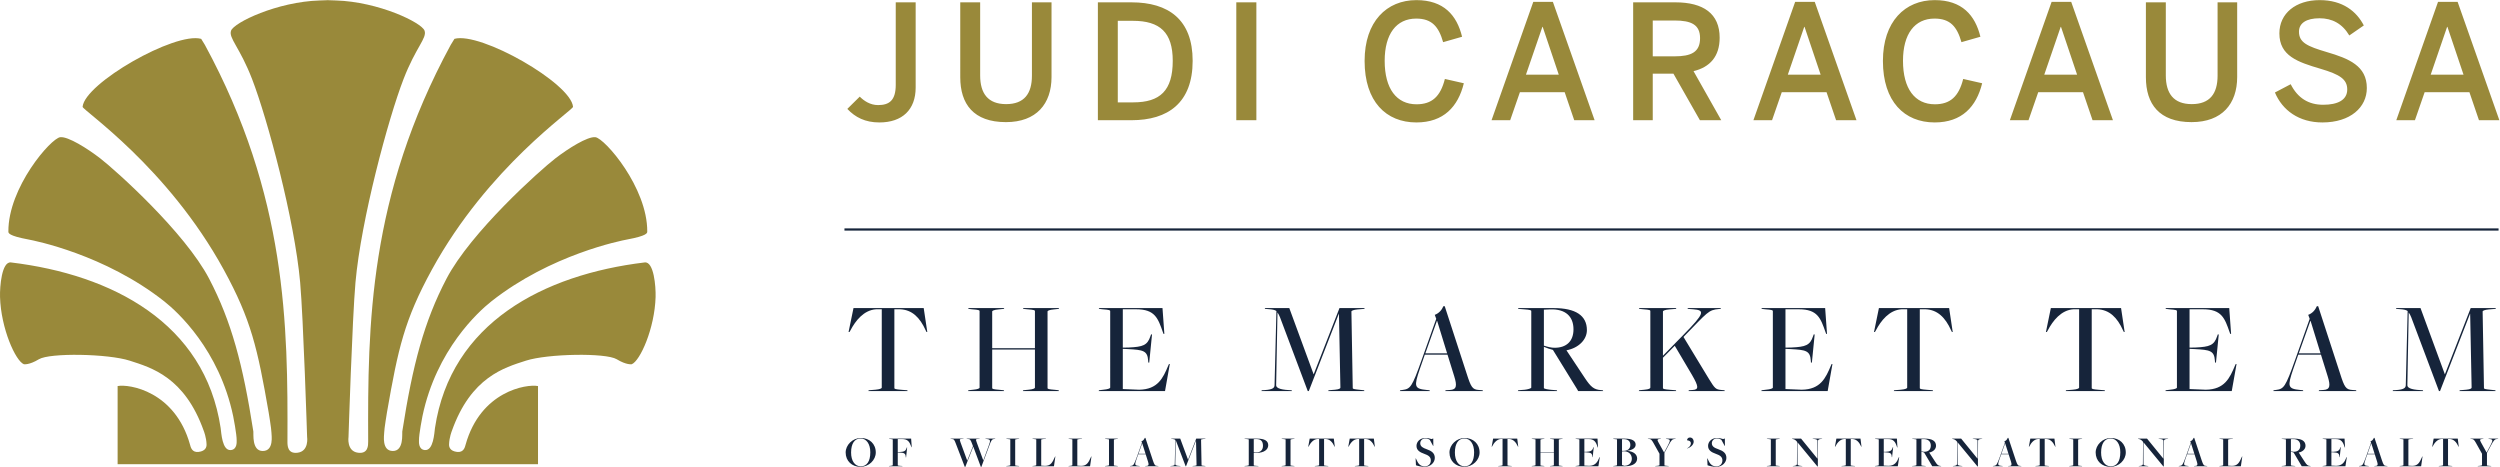
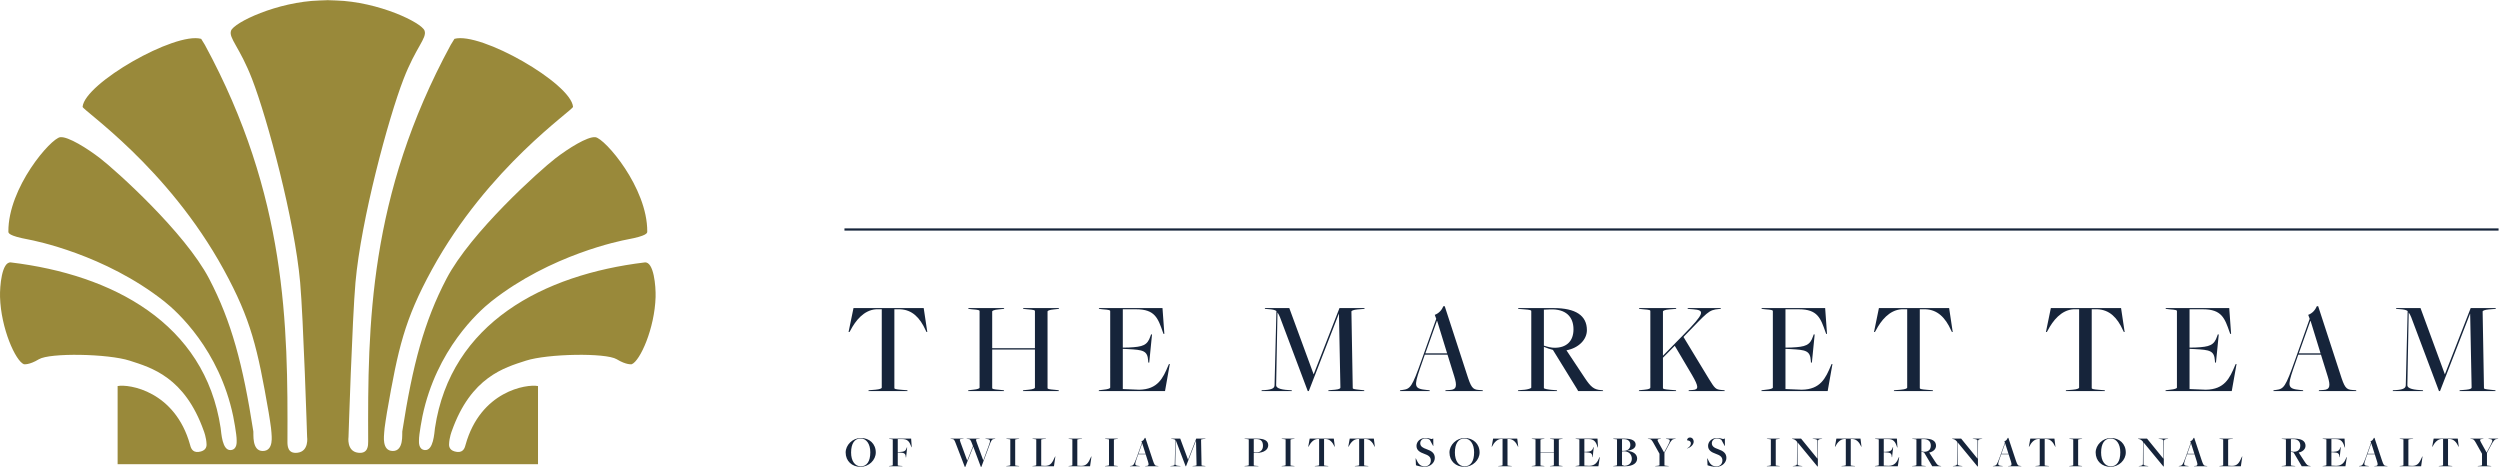
<svg xmlns="http://www.w3.org/2000/svg" xmlns:ns1="http://sodipodi.sourceforge.net/DTD/sodipodi-0.dtd" xmlns:ns2="http://www.inkscape.org/namespaces/inkscape" version="1.1" id="svg2" width="901.293" height="168.333" viewBox="0 0 901.293 168.333" ns1:docname="Judi horizontal Logo.eps">
  <defs id="defs6" />
  <ns1:namedview id="namedview4" pagecolor="#ffffff" bordercolor="#000000" borderopacity="0.25" ns2:showpageshadow="2" ns2:pageopacity="0.0" ns2:pagecheckerboard="0" ns2:deskcolor="#d1d1d1" />
  <g id="g8" ns2:groupmode="layer" ns2:label="ink_ext_XXXXXX" transform="matrix(1.333,0,0,-1.333,0,168.333)">
    <g id="g10" transform="scale(0.1)">
-       <path d="m 2378.22,931.652 c 62.47,0 98.23,34.883 98.23,94.348 v 230.48 h -53.87 v -223.16 c 0,-42.66 -18.08,-54.718 -47.8,-54.718 -21.54,0 -38.34,11.632 -49.55,22.838 l -33.6,-33.174 c 21.54,-22.821 48.25,-36.614 86.59,-36.614 m 342.48,0.856 c 82.28,0 123.21,49.551 123.21,121.922 v 202.05 h -52.99 v -198.16 c 0,-49.13 -21.11,-77.117 -69.79,-77.117 -49.1,0 -70.22,28.867 -70.22,77.547 v 197.73 h -53.84 V 1054 c 0,-72.367 35.74,-121.492 123.63,-121.492 m 339.48,5.187 c 98.65,0 165.41,46.946 165.41,160.675 0,111.57 -65.48,158.11 -165.41,158.11 h -90.91 V 937.695 Z m -37.06,268.805 h 40.92 c 73.25,0 107.71,-31.45 107.71,-108.13 0,-80.55 -34.03,-112.425 -106.83,-112.425 h -41.8 z m 374.8,49.98 h -54.29 V 937.695 h 54.29 z m 432.73,-324.828 c 73.68,0 112.87,42.657 128.37,105.978 l -51.26,11.64 c -12.06,-47.83 -35.31,-68.512 -76.68,-68.512 -53.85,0 -86.15,41.802 -86.15,117.612 0,72.37 31.45,114.17 85.29,114.17 42.23,0 60.74,-21.54 72.8,-63.77 l 51.26,14.65 c -14.19,58.15 -49.53,99.08 -123.63,99.08 -80.12,0 -140.01,-57.73 -140.01,-164.56 0,-109.862 58.16,-166.288 140.01,-166.288 m 253.73,6.043 26.29,75.815 h 121.07 l 25.83,-75.815 h 55.14 l -112.87,320.065 h -52.99 L 4033.98,937.695 Z m 87.05,252.435 h 0.85 l 43.51,-129.23 h -88.75 z m 298.52,-252.435 v 125.785 h 56 l 71.52,-125.785 h 57.73 l -74.96,132.685 c 44.37,10.76 70.65,39.62 70.65,90.46 0,65.05 -43.94,95.64 -119.75,95.64 H 4416.96 V 937.695 Z m 0,269.665 h 58.58 c 45.67,0 69.37,-11.19 69.37,-47.81 0,-37.91 -24.13,-49.12 -68.92,-49.12 h -59.03 z m 322.67,-269.665 26.28,75.815 h 121.05 l 25.86,-75.815 h 55.14 l -112.87,320.065 h -52.99 L 4742.22,937.695 Z m 87.02,252.435 h 0.88 l 43.51,-129.23 h -88.75 z m 352.82,-258.478 c 73.68,0 112.87,42.657 128.39,105.978 l -51.28,11.64 c -12.06,-47.83 -35.31,-68.512 -76.66,-68.512 -53.87,0 -86.17,41.802 -86.17,117.612 0,72.37 31.45,114.17 85.29,114.17 42.23,0 60.76,-21.54 72.82,-63.77 l 51.26,14.65 c -14.21,58.15 -49.55,99.08 -123.65,99.08 -80.12,0 -140.01,-57.73 -140.01,-164.56 0,-109.862 58.18,-166.288 140.01,-166.288 m 253.76,6.043 26.28,75.815 h 121.05 l 25.85,-75.815 h 55.12 l -112.85,320.065 h -52.99 L 5435.81,937.695 Z m 87.02,252.435 h 0.85 l 43.51,-129.23 h -88.75 z m 354.11,-257.622 c 82.28,0 123.21,49.551 123.21,121.922 v 202.05 h -52.99 v -198.16 c 0,-49.13 -21.11,-77.117 -69.79,-77.117 -49.12,0 -70.22,28.867 -70.22,77.547 v 197.73 H 5803.7 V 1054 c 0,-72.367 35.76,-121.492 123.65,-121.492 m 353.68,-0.856 c 75.83,0 120.19,40.926 120.19,93.058 0,59.87 -48.25,79.7 -108.56,97.36 -52.13,15.5 -74.96,25.42 -74.96,55.14 0,23.27 20.24,36.19 55.58,36.19 34.45,0 61.61,-14.65 80.55,-46.52 l 39.21,27.13 c -19.38,37.47 -56.44,68.49 -119.34,68.49 -64.62,0 -108.98,-35.76 -108.98,-90.03 0,-60.74 49.55,-77.54 111.14,-95.64 52.56,-15.5 72.37,-28.44 72.37,-56 0,-28.865 -26.28,-41.353 -65.05,-41.353 -39.62,0 -68.91,18.082 -87.87,55.573 l -42.66,-22.4 c 20.24,-48.248 65.05,-80.998 128.38,-80.998 m 250.29,6.043 26.28,75.815 h 121.05 l 25.86,-75.815 h 55.14 l -112.87,320.065 h -52.99 L 6480.92,937.695 Z m 87.02,252.435 h 0.88 l 43.51,-129.23 h -88.75 l 44.36,129.23" style="fill:#99893a;fill-opacity:1;fill-rule:nonzero;stroke:none" id="path12" />
      <path d="m 2327.2,0.238 c 22.99,0 41.39,18.551 41.39,38.883 0,23.23 -17.1,39.129 -40.2,39.129 -22.74,0 -41.27,-19.02 -41.27,-39.238 0,-22.973 16.98,-38.773 40.08,-38.773 m 0.96,1.332 c -15.93,0 -26.35,14.469 -26.35,37.309 0,24.301 9.46,38.051 25.75,38.051 15.67,0 26.22,-14.711 26.22,-37.449 0,-24.398 -9.36,-37.91 -25.62,-37.91 m 75.98,0.23 h 36.61 l -0.36,0.711 -5.51,0.359 c -6.21,0.488 -6.81,0.848 -6.81,1.68 V 39.012 l 4.31,-0.133 c 12.92,-0.469 16.63,-2.258 17.23,-11.25 l 0.11,-1.789 0.85,-0.109 2.86,26.918 -0.83,0.113 -0.72,-1.902 c -2.63,-8.149 -6.94,-9.949 -18.56,-10.551 l -5.25,-0.098 v 35.051 l 11.25,0.109 c 15.67,0 20.22,-6.812 25.24,-20.449 l 0.49,-1.562 0.83,0.129 -1.67,23.082 h -59.94 l 0.36,-0.711 3.46,-0.359 c 6.1,-0.602 6.47,-0.828 6.47,-1.668 V 4.922 c 0,-0.73 -1.07,-1.453 -5.28,-1.922 l -4.78,-0.488 z m 205.21,-1.789 h 1.32 L 2632.21,54.68 h 0.11 l 20.47,-54.668 h 1.3 L 2674.93,55.75 c 6.21,17.121 7.41,19.148 14.58,19.879 l 1.92,0.231 0.37,0.711 h -26.82 l 0.37,-0.711 2.51,-0.231 c 11.96,-1.199 11.36,-3.949 5.75,-19.391 L 2659.5,17.828 h -0.26 l -17.83,49.043 c -2.75,7.559 -2.52,8.629 4.32,8.859 l 3.58,0.129 0.37,0.711 h -35.42 l 0.36,-0.711 3.46,-0.231 c 6.1,-0.367 7.07,-2.648 11.61,-14.609 l 1.8,-4.91 -15.44,-38.77 h -0.23 l -18.32,49.789 c -2.52,7.301 -2.16,8.371 4.31,8.602 l 3.82,0.129 0.37,0.711 h -35.3 l 0.35,-0.711 3.24,-0.231 c 6.11,-0.488 6.94,-2.16 11.59,-14.609 z M 2721.47,1.801 h 34.93 l -0.34,0.711 -3.48,0.359 c -6.11,0.598 -6.94,0.848 -6.94,1.68 V 73.469 c 0,0.703 1.67,1.562 5.74,1.902 l 4.79,0.488 0.36,0.711 h -34.93 l 0.36,-0.711 3.46,-0.359 c 6.11,-0.602 6.96,-0.828 6.96,-1.668 V 4.922 c 0,-0.73 -1.68,-1.562 -5.76,-1.922 l -4.78,-0.488 z m 70.73,0 h 58.26 l 3.85,26.43 h -0.73 l -0.72,-1.539 C 2846.15,11.488 2841.5,2.871 2826.3,2.871 l -10.29,0.598 V 73.469 c 0,0.832 1.79,1.562 5.74,1.902 l 6.81,0.488 0.36,0.711 h -36.59 l 0.36,-0.711 3.46,-0.359 c 6.11,-0.602 6.47,-0.828 6.47,-1.668 V 4.922 c 0,-0.73 -1.09,-1.453 -5.27,-1.922 l -4.78,-0.488 z m 97.65,0 h 58.27 l 3.82,26.43 h -0.71 l -0.72,-1.539 C 2943.8,11.488 2939.15,2.871 2923.95,2.871 l -10.29,0.598 V 73.469 c 0,0.832 1.79,1.562 5.74,1.902 l 6.81,0.488 0.36,0.711 h -36.59 l 0.34,-0.711 3.48,-0.359 c 6.11,-0.602 6.47,-0.828 6.47,-1.668 V 4.922 C 2900.27,4.191 2899.18,3.469 2895,3 l -4.78,-0.488 z m 98.62,0 h 34.92 l -0.36,0.711 -3.48,0.359 c -6.11,0.598 -6.94,0.848 -6.94,1.68 V 73.469 c 0,0.703 1.69,1.562 5.75,1.902 l 4.78,0.488 0.36,0.711 h -34.93 l 0.37,-0.711 3.48,-0.359 c 6.08,-0.602 6.93,-0.828 6.93,-1.668 V 4.922 c 0,-0.73 -1.68,-1.562 -5.74,-1.922 l -4.8,-0.488 z m 110.07,32.43 6.34,-19.879 c 2.52,-7.891 2.29,-11.231 -3.82,-11.59 l -3.48,-0.25 -0.36,-0.711 H 3133 l -0.34,0.711 -3.35,0.25 c -5.51,0.359 -7.2,2.5 -11.38,15.066 l -20.11,60.66 h -1.67 c -1.92,-4.418 -4.42,-7.668 -9.09,-9.199 l 1.43,-3.719 -13.28,-37.211 c -8.37,-23.098 -9.46,-24.641 -17,-25.598 l -2.02,-0.25 -0.37,-0.711 h 26.69 l -0.36,0.711 -2.39,0.25 c -11.49,1.199 -11.13,2.859 -5.75,19.02 l 4.42,12.449 z m -19.62,1.199 10.06,28.219 h 0.23 l 8.97,-28.219 z m 86.27,-33.629 h 27.55 l -0.37,0.711 -2.15,0.117 c -9.33,0.492 -11.62,2.52 -11.62,4.551 l 1.2,64.242 c 0.49,-0.602 1.32,-1.902 1.68,-3.223 l 25.13,-66.398 h 1.07 l 26.92,69.508 h 0.13 l 1.43,-66.387 c 0,-0.73 -0.94,-1.562 -4.89,-1.922 l -5.76,-0.488 -0.35,-0.711 h 35.04 l -0.36,0.711 -3.46,0.359 c -5.98,0.598 -6.71,0.848 -6.71,1.68 l -1.32,68.918 c 0,0.703 1.69,1.562 5.64,1.902 l 5.97,0.488 0.37,0.711 h -25.11 l -22.03,-56.941 h -0.11 l -21.07,56.941 h -24.53 l 0.36,-0.711 3.35,-0.231 c 3.23,-0.367 5.62,-0.957 7.54,-2.648 l -1.56,-65.332 c 0,-2.387 -1.19,-4.527 -9.33,-5.02 l -2.28,-0.117 z m 200.56,0 h 37.81 l -0.36,0.711 -5.51,0.359 c -6.24,0.488 -6.83,0.848 -6.83,1.68 V 38.648 c 2.15,-0.359 5.03,-0.598 8.26,-0.598 18.55,0 30.87,8.258 30.87,20.578 0,11.602 -9.44,17.941 -29.78,17.941 h -34.35 l 0.36,-0.711 4.31,-0.359 c 6.11,-0.602 6.81,-0.828 6.81,-1.668 V 4.922 c 0,-0.73 -1.43,-1.453 -5.61,-1.922 l -5.62,-0.488 z m 33.13,37.578 c -4.18,0 -5.87,0.473 -8.02,1.062 v 34.699 l 6.7,0.231 c 13.07,0 18.21,-6.34 18.21,-18.422 0,-10.891 -6.83,-17.57 -16.89,-17.57 m 67.27,-37.578 h 34.93 l -0.36,0.711 -3.48,0.359 c -6.11,0.598 -6.94,0.848 -6.94,1.68 V 73.469 c 0,0.703 1.69,1.562 5.74,1.902 l 4.79,0.488 0.36,0.711 h -34.93 l 0.36,-0.711 3.48,-0.359 c 6.09,-0.602 6.94,-0.828 6.94,-1.668 V 4.922 c 0,-0.73 -1.68,-1.562 -5.74,-1.922 l -4.8,-0.488 z m 89.74,0 h 36.74 l -0.37,0.711 -4.31,0.359 c -6.23,0.598 -6.94,0.848 -6.94,1.68 V 75.5 h 4.66 c 10.78,-0.359 18.31,-8.969 22.99,-19.262 l 0.7,-1.559 h 0.73 l -2.75,21.891 h -65.2 l -3.95,-21.891 h 0.83 l 0.83,1.559 c 4.21,8.141 11.98,18.531 23.23,19.262 h 4.55 V 4.922 c 0,-0.73 -1.56,-1.562 -5.75,-1.922 l -5.63,-0.488 z m 108.3,0 h 36.72 l -0.36,0.711 -4.29,0.359 c -6.24,0.598 -6.94,0.848 -6.94,1.68 V 75.5 h 4.65 c 10.78,-0.359 18.32,-8.969 22.97,-19.262 l 0.73,-1.559 h 0.73 l -2.76,21.891 h -65.2 l -3.95,-21.891 h 0.83 l 0.84,1.559 c 4.18,8.141 11.97,18.531 23.2,19.262 h 4.55 V 4.922 c 0,-0.73 -1.54,-1.562 -5.74,-1.922 l -5.62,-0.488 z m 188.92,-1.562 c 16.42,0 27.41,12.211 27.41,24.043 0,13.168 -8.86,19.02 -22.14,23.699 -9.58,3.352 -17.23,7.07 -17.23,16.031 0,7.41 5.98,13.047 13.88,13.047 5.38,0 9.1,-1.797 12.11,-4.078 l 8.83,-16.27 h 0.6 l -0.23,20.219 -4.55,-1.559 c -4.42,1.32 -10.16,2.879 -16.63,2.879 -14.86,0 -24.17,-10.289 -24.17,-21.301 0,-11.961 9.2,-17.34 20.92,-21.52 10.55,-3.719 17.85,-7.898 17.85,-17.719 0,-9.57 -6.47,-16.269 -16.39,-16.269 -8.86,0 -15.57,4.078 -20.12,13.41 l -3.95,8.129 h -0.7 l 0.96,-18.551 c 6.56,-2.27 15.65,-4.191 23.55,-4.191 m 107.11,0 c 22.99,0 41.39,18.551 41.39,38.883 0,23.23 -17.1,39.129 -40.2,39.129 -22.73,0 -41.26,-19.02 -41.26,-39.238 0,-22.973 16.97,-38.773 40.07,-38.773 m 0.96,1.332 c -15.93,0 -26.35,14.469 -26.35,37.309 0,24.301 9.46,38.051 25.75,38.051 15.67,0 26.22,-14.711 26.22,-37.449 0,-24.398 -9.35,-37.91 -25.62,-37.91 m 90.84,0.23 h 36.72 l -0.36,0.711 -4.32,0.359 c -6.21,0.598 -6.93,0.848 -6.93,1.68 V 75.5 h 4.67 c 10.76,-0.359 18.3,-8.969 22.97,-19.262 l 0.71,-1.559 h 0.72 l -2.75,21.891 h -65.2 l -3.95,-21.891 h 0.83 l 0.83,1.559 c 4.21,8.141 11.98,18.531 23.23,19.262 h 4.55 V 4.922 C 4063.74,4.191 4062.18,3.359 4058,3 l -5.64,-0.488 z m 90.46,0 h 34.45 l -0.36,0.711 -3.35,0.359 c -6.24,0.598 -6.94,0.848 -6.94,1.68 V 39.25 h 36.27 V 4.922 c 0,-0.73 -1.56,-1.453 -5.74,-1.922 l -4.68,-0.488 -0.36,-0.711 h 34.46 l -0.36,0.711 -3.12,0.359 c -6.09,0.598 -6.81,0.848 -6.81,1.68 V 73.469 c 0,0.703 1.56,1.43 5.61,1.902 l 4.44,0.488 0.37,0.711 h -34.46 l 0.36,-0.711 3.35,-0.359 c 6.22,-0.602 6.94,-0.828 6.94,-1.668 V 40.441 h -36.27 v 33.027 c 0,0.703 1.56,1.43 5.74,1.902 l 4.68,0.488 0.34,0.711 h -34.44 l 0.35,-0.711 3.11,-0.359 c 6.11,-0.602 6.83,-0.828 6.83,-1.668 V 4.922 c 0,-0.73 -1.55,-1.453 -5.63,-1.922 l -4.42,-0.488 z m 118.59,0 h 61.85 l 3.82,24.641 -0.83,0.129 -0.6,-1.559 C 4320.53,12.922 4314.19,3.23 4298.15,3 l -13.17,0.59 V 39.719 l 4.31,-0.238 c 12.92,-0.699 16.64,-2.148 17.23,-11.121 l 0.13,-1.789 0.83,-0.129 2.86,26.918 -0.83,0.129 -0.7,-1.918 c -2.65,-8.012 -6.96,-10.059 -18.55,-10.66 l -5.28,-0.102 v 34.562 h 10.66 c 15.56,0.129 20.45,-6.941 25,-21.18 l 0.49,-1.543 0.83,0.113 -1.43,23.809 h -59.35 l 0.36,-0.711 3.12,-0.359 c 6.1,-0.602 6.81,-0.828 6.81,-1.668 V 4.922 c 0,-0.73 -1.8,-1.453 -5.98,-1.922 l -4.06,-0.488 z m 101.84,0 h 31.57 c 22.4,0 33.26,8.731 33.26,20.938 0,10.891 -9.67,19.621 -26.92,20.562 v 0.371 c 16.04,2.277 22.87,8.488 22.87,16.52 0,9.098 -7.3,16.379 -30.28,16.379 h -30.4 l 0.37,-0.84 3.11,-0.359 c 6.11,-0.473 6.81,-0.699 6.81,-1.539 V 4.922 c 0,-0.73 -1.43,-1.453 -5.61,-1.922 l -4.42,-0.488 z M 4393.41,3 4386.82,5.148 V 41.871 c 1.43,0.238 3.48,0.367 6,0.367 11.85,0 20.58,-8.367 20.58,-20.09 0,-9.699 -6.81,-18.316 -18.09,-18.918 0.86,0 -1.9,-0.23 -1.9,-0.23 m -6.59,40.43 v 31.602 l 3.95,0.109 c 11.97,0 18.57,-5.152 18.57,-15.91 0,-9.59 -6.83,-15.672 -18.44,-15.801 z m 89.77,-41.629 h 36.59 l -0.36,0.711 -4.29,0.359 c -6.23,0.598 -6.94,0.848 -6.94,1.68 V 37.922 l 10.53,19.617 c 7.9,14.973 10.76,17.359 16.14,17.961 l 3.35,0.359 0.36,0.711 h -26.45 l 0.36,-0.711 2.65,-0.359 c 9.8,-1.07 9.44,-3.82 1.9,-18.191 l -9.69,-18.188 h -0.24 L 4485.09,67 c -3.25,5.981 -3.25,8.141 4.29,8.73 l 2.39,0.129 0.36,0.711 h -35.41 l 0.36,-0.711 2.99,-0.231 c 5.27,-0.488 6.94,-2.519 11.38,-10.059 l 16.73,-29.91 V 4.922 c 0,-0.73 -1.53,-1.562 -5.74,-1.922 l -5.49,-0.488 z m 86.87,48.098 c 11.12,3.953 17.21,11.363 17.21,18.66 0,5.981 -3.93,11.023 -10.27,11.023 -5.27,0 -7.67,-4.32 -7.67,-7.543 0,-0.359 10.3,0 10.3,-8.258 0,-5.25 -3.83,-10.293 -10.04,-13.391 z m 78.25,-49.66 c 16.41,0 27.41,12.211 27.41,24.043 0,13.168 -8.86,19.02 -22.14,23.699 -9.57,3.352 -17.23,7.07 -17.23,16.031 0,7.41 5.98,13.047 13.88,13.047 5.38,0 9.09,-1.797 12.1,-4.078 l 8.84,-16.27 h 0.6 l -0.24,20.219 -4.54,-1.559 c -4.42,1.32 -10.17,2.879 -16.63,2.879 -14.86,0 -24.17,-10.289 -24.17,-21.301 0,-11.961 9.2,-17.34 20.92,-21.52 10.55,-3.719 17.85,-7.898 17.85,-17.719 0,-9.57 -6.47,-16.269 -16.4,-16.269 -8.86,0 -15.56,4.078 -20.11,13.41 l -3.95,8.129 h -0.7 l 0.96,-18.551 c 6.57,-2.27 15.65,-4.191 23.55,-4.191 m 136.78,1.562 h 34.93 l -0.37,0.711 -3.48,0.359 c -6.1,0.598 -6.93,0.848 -6.93,1.68 V 73.469 c 0,0.703 1.68,1.562 5.74,1.902 l 4.78,0.488 0.36,0.711 h -34.92 l 0.36,-0.711 3.48,-0.359 c 6.08,-0.602 6.94,-0.828 6.94,-1.668 V 4.922 c 0,-0.73 -1.69,-1.562 -5.74,-1.922 l -4.81,-0.488 z m 136.89,-0.602 h 1.07 l 0.36,69.391 c 0,2.391 2.76,4.672 8.61,5.141 l 2.41,0.129 0.34,0.711 h -25.73 l 0.37,-0.711 2.15,-0.129 c 7.9,-0.699 10.42,-2.621 10.42,-4.649 l 0.11,-48.703 -0.11,-0.129 -44.28,54.32 h -24.53 l 0.34,-0.711 1.46,-0.231 c 5.97,-0.859 9.43,-4.789 11.95,-7.769 l -0.36,-60.078 c 0,-2.391 -2.63,-4.68 -8.5,-5.152 l -2.39,-0.117 -0.36,-0.711 h 25.74 l -0.36,0.711 -2.28,0.117 c -7.77,0.73 -10.29,2.52 -10.29,4.551 l -0.11,59.352 h 0.11 z m 64.99,0.602 h 36.72 l -0.36,0.711 -4.32,0.359 c -6.21,0.598 -6.94,0.848 -6.94,1.68 V 75.5 h 4.68 c 10.76,-0.359 18.3,-8.969 22.97,-19.262 l 0.71,-1.559 h 0.72 l -2.75,21.891 h -65.2 l -3.95,-21.891 h 0.83 l 0.83,1.559 c 4.21,8.141 11.98,18.531 23.23,19.262 h 4.55 V 4.922 c 0,-0.73 -1.56,-1.562 -5.74,-1.922 l -5.64,-0.488 z m 90.45,0 h 61.85 l 3.85,24.641 -0.86,0.129 -0.6,-1.559 C 5130.28,12.922 5123.94,3.23 5107.91,3 l -13.17,0.59 V 39.719 l 4.31,-0.238 c 12.94,-0.699 16.63,-2.148 17.23,-11.121 l 0.13,-1.789 0.83,-0.129 2.88,26.918 -0.85,0.129 -0.71,-1.918 c -2.62,-8.012 -6.94,-10.059 -18.55,-10.66 l -5.27,-0.102 v 34.562 h 10.65 c 15.56,0.129 20.47,-6.941 25.02,-21.18 l 0.47,-1.543 0.83,0.113 -1.43,23.809 h -59.33 l 0.34,-0.711 3.12,-0.359 c 6.11,-0.602 6.83,-0.828 6.83,-1.668 V 4.922 c 0,-0.73 -1.79,-1.453 -6,-1.922 l -4.05,-0.488 z m 100.64,0 h 36.85 l -0.36,0.711 -4.55,0.359 c -3.58,0.359 -6.83,0.828 -6.83,1.68 V 41.34 c 2.41,-0.961 4.91,-1.789 7.32,-2.391 l 20.95,-35.359 0.96,-1.789 h 24.27 l -0.47,0.711 -1.45,0.117 c -6.34,0.602 -8.86,2.859 -14.35,11.473 l -16.14,24.848 c 11,2.031 18.41,9.43 18.41,18.152 0,13.02 -10.4,19.469 -30.51,19.469 l -33.97,-0.109 0.34,-0.73 4.32,-0.359 c 6.1,-0.602 6.83,-0.832 6.83,-1.66 V 4.898 c 0,-0.707 -2.76,-1.539 -5.64,-1.898 l -5.61,-0.488 z m 32.9,39.18 c -2.51,0 -4.91,0.59 -7.79,1.43 v 32.621 l 4.91,0.23 c 13.54,0.367 20.48,-6.57 20.48,-17.57 0,-10.863 -6.58,-16.711 -17.6,-16.711 M 5348.32,1.199 h 1.09 l 0.34,69.391 c 0,2.391 2.76,4.672 8.63,5.141 l 2.39,0.129 0.36,0.711 h -25.72 l 0.36,-0.711 2.13,-0.129 c 7.9,-0.699 10.42,-2.621 10.42,-4.649 l 0.13,-48.703 -0.13,-0.129 -44.28,54.32 h -24.53 l 0.37,-0.711 1.43,-0.231 c 5.97,-0.859 9.45,-4.789 11.97,-7.769 l -0.36,-60.078 c 0,-2.391 -2.63,-4.68 -8.5,-5.152 l -2.39,-0.117 -0.36,-0.711 h 25.73 l -0.37,0.711 -2.26,0.117 c -7.79,0.73 -10.29,2.52 -10.29,4.551 l -0.13,59.352 h 0.13 z m 84.14,33.031 6.34,-19.879 c 2.5,-7.891 2.26,-11.231 -3.84,-11.59 l -3.46,-0.25 -0.36,-0.711 h 35.78 l -0.37,0.711 -3.35,0.25 c -5.51,0.359 -7.17,2.5 -11.36,15.066 l -20.11,60.66 h -1.66 c -1.92,-4.418 -4.44,-7.668 -9.1,-9.199 l 1.43,-3.719 -13.28,-37.211 C 5400.73,5.262 5399.67,3.719 5392.13,2.762 l -2.05,-0.25 -0.34,-0.711 h 26.66 l -0.34,0.711 -2.39,0.25 c -11.51,1.199 -11.14,2.859 -5.74,19.02 l 4.42,12.449 z m -19.64,1.199 10.05,28.219 h 0.24 l 8.99,-28.219 z m 92.03,-33.629 h 36.72 l -0.36,0.711 -4.29,0.359 c -6.23,0.598 -6.94,0.848 -6.94,1.68 V 75.5 h 4.66 c 10.78,-0.359 18.31,-8.969 22.97,-19.262 l 0.72,-1.559 h 0.73 l -2.75,21.891 h -65.2 l -3.95,-21.891 h 0.83 l 0.83,1.559 c 4.18,8.141 11.98,18.531 23.21,19.262 h 4.54 V 4.922 c 0,-0.73 -1.53,-1.562 -5.74,-1.922 l -5.61,-0.488 z m 91.44,0 h 34.91 l -0.34,0.711 -3.48,0.359 c -6.11,0.598 -6.94,0.848 -6.94,1.68 V 73.469 c 0,0.703 1.69,1.562 5.74,1.902 l 4.78,0.488 0.37,0.711 h -34.93 l 0.36,-0.711 3.46,-0.359 c 6.11,-0.602 6.96,-0.828 6.96,-1.668 V 4.922 c 0,-0.73 -1.69,-1.562 -5.74,-1.922 l -4.81,-0.488 z m 111.64,-1.562 c 22.97,0 41.39,18.551 41.39,38.883 0,23.23 -17.1,39.129 -40.2,39.129 -22.73,0 -41.29,-19.02 -41.29,-39.238 0,-22.973 17,-38.773 40.1,-38.773 m 0.96,1.332 c -15.93,0 -26.35,14.469 -26.35,37.309 0,24.301 9.46,38.051 25.75,38.051 15.67,0 26.2,-14.711 26.2,-37.449 0,-24.398 -9.33,-37.91 -25.6,-37.91 m 142.16,-0.371 h 1.07 l 0.36,69.391 c 0,2.391 2.76,4.672 8.61,5.141 l 2.39,0.129 0.36,0.711 h -25.72 l 0.36,-0.711 2.15,-0.129 c 7.9,-0.699 10.42,-2.621 10.42,-4.649 l 0.11,-48.703 -0.11,-0.129 -44.28,54.32 h -24.53 l 0.35,-0.711 1.45,-0.231 c 5.98,-0.859 9.43,-4.789 11.95,-7.769 l -0.36,-60.078 c 0,-2.391 -2.63,-4.68 -8.5,-5.152 l -2.39,-0.117 -0.36,-0.711 h 25.75 l -0.37,0.711 -2.28,0.117 c -7.77,0.73 -10.29,2.52 -10.29,4.551 l -0.11,59.352 h 0.11 z m 84.12,33.031 6.34,-19.879 c 2.52,-7.891 2.28,-11.231 -3.82,-11.59 l -3.48,-0.25 -0.36,-0.711 h 35.78 l -0.37,0.711 -3.33,0.25 c -5.51,0.359 -7.19,2.5 -11.38,15.066 l -20.11,60.66 h -1.66 c -1.92,-4.418 -4.42,-7.668 -9.1,-9.199 l 1.43,-3.719 -13.28,-37.211 C 5903.46,5.262 5902.38,3.719 5894.84,2.762 l -2.03,-0.25 -0.36,-0.711 h 26.69 l -0.37,0.711 -2.39,0.25 c -11.48,1.199 -11.12,2.859 -5.74,19.02 l 4.42,12.449 z m -19.62,1.199 10.05,28.219 h 0.24 l 8.97,-28.219 z m 86.76,-33.629 h 58.26 l 3.83,26.43 h -0.71 l -0.73,-1.539 c -6.7,-15.203 -11.37,-23.82 -26.55,-23.82 l -10.29,0.598 V 73.469 c 0,0.832 1.79,1.562 5.74,1.902 l 6.81,0.488 0.36,0.711 h -36.61 l 0.36,-0.711 3.48,-0.359 c 6.11,-0.602 6.45,-0.828 6.45,-1.668 V 4.922 c 0,-0.73 -1.07,-1.453 -5.25,-1.922 l -4.78,-0.488 z m 168.47,0 h 36.85 l -0.37,0.711 -4.54,0.359 c -3.59,0.359 -6.83,0.828 -6.83,1.68 V 41.34 c 2.41,-0.961 4.91,-1.789 7.32,-2.391 l 20.94,-35.359 0.96,-1.789 h 24.28 l -0.47,0.711 -1.45,0.117 c -6.35,0.602 -8.87,2.859 -14.35,11.473 l -16.14,24.848 c 10.99,2.031 18.4,9.43 18.4,18.152 0,13.02 -10.4,19.469 -30.51,19.469 l -33.96,-0.109 0.34,-0.73 4.31,-0.359 c 6.11,-0.602 6.83,-0.832 6.83,-1.66 V 4.898 c 0,-0.707 -2.75,-1.539 -5.63,-1.898 l -5.62,-0.488 z m 32.9,39.18 c -2.52,0 -4.91,0.59 -7.79,1.43 v 32.621 l 4.91,0.23 c 13.53,0.367 20.47,-6.57 20.47,-17.57 0,-10.863 -6.58,-16.711 -17.59,-16.711 m 77.79,-39.18 h 61.85 l 3.82,24.641 -0.83,0.129 -0.6,-1.559 C 6340.93,12.922 6334.59,3.23 6318.56,3 l -13.17,0.59 V 39.719 l 4.31,-0.238 c 12.91,-0.699 16.63,-2.148 17.23,-11.121 l 0.12,-1.789 0.84,-0.129 2.86,26.918 -0.83,0.129 -0.71,-1.918 c -2.65,-8.012 -6.96,-10.059 -18.55,-10.66 l -5.27,-0.102 v 34.562 h 10.65 c 15.56,0.129 20.47,-6.941 25.02,-21.18 l 0.47,-1.543 0.83,0.113 -1.43,23.809 h -59.35 l 0.36,-0.711 3.12,-0.359 c 6.11,-0.602 6.81,-0.828 6.81,-1.668 V 4.922 c 0,-0.73 -1.79,-1.453 -5.98,-1.922 l -4.05,-0.488 z m 141.21,32.43 6.34,-19.879 c 2.5,-7.891 2.26,-11.231 -3.84,-11.59 l -3.46,-0.25 -0.37,-0.711 h 35.79 l -0.37,0.711 -3.35,0.25 c -5.51,0.359 -7.17,2.5 -11.36,15.066 l -20.11,60.66 h -1.66 c -1.93,-4.418 -4.44,-7.668 -9.12,-9.199 l 1.45,-3.719 -13.28,-37.211 C 6390.95,5.262 6389.89,3.719 6382.35,2.762 l -2.05,-0.25 -0.34,-0.711 h 26.66 l -0.34,0.711 -2.39,0.25 c -11.51,1.199 -11.14,2.859 -5.74,19.02 l 4.42,12.449 z m -19.64,1.199 10.05,28.219 h 0.24 l 8.98,-28.219 z M 6489.8,1.801 h 58.26 l 3.84,26.43 h -0.72 l -0.71,-1.539 C 6543.77,11.488 6539.09,2.871 6523.89,2.871 L 6513.6,3.469 V 73.469 c 0,0.832 1.8,1.562 5.75,1.902 l 6.83,0.488 0.36,0.711 h -36.61 l 0.36,-0.711 3.46,-0.359 c 6.11,-0.602 6.47,-0.828 6.47,-1.668 V 4.922 c 0,-0.73 -1.07,-1.453 -5.28,-1.922 l -4.78,-0.488 z m 105.91,0 h 36.72 l -0.36,0.711 -4.29,0.359 c -6.23,0.598 -6.96,0.848 -6.96,1.68 V 75.5 h 4.67 c 10.79,-0.359 18.32,-8.969 22.98,-19.262 l 0.72,-1.559 h 0.73 l -2.76,21.891 h -65.22 l -3.95,-21.891 h 0.86 l 0.83,1.559 c 4.18,8.141 11.96,18.531 23.21,19.262 h 4.54 V 4.922 c 0,-0.73 -1.55,-1.562 -5.74,-1.922 l -5.61,-0.488 z m 105.43,0 h 36.61 l -0.36,0.711 -4.32,0.359 c -6.21,0.598 -6.93,0.848 -6.93,1.68 V 37.922 l 10.52,19.617 c 7.9,14.973 10.78,17.359 16.16,17.961 l 3.35,0.359 0.37,0.711 h -26.46 l 0.37,-0.711 2.62,-0.359 c 9.82,-1.07 9.46,-3.82 1.93,-18.191 l -9.7,-18.188 h -0.23 L 6709.63,67 c -3.22,5.981 -3.22,8.141 4.31,8.73 l 2.4,0.129 0.36,0.711 h -35.42 l 0.36,-0.711 2.99,-0.231 c 5.25,-0.488 6.94,-2.519 11.36,-10.059 l 16.76,-29.91 V 4.922 c 0,-0.73 -1.56,-1.562 -5.74,-1.922 l -5.51,-0.488 -0.36,-0.711" style="fill:#16243a;fill-opacity:1;fill-rule:nonzero;stroke:none" id="path14" />
      <path d="m 2348.5,205.219 h 106.25 l -1.07,2.16 -14,1.07 c -18.66,1.449 -20.82,2.52 -20.82,5.039 v 212.871 h 15.8 c 31.94,-1.429 53.12,-21.882 68.92,-57.066 l 2.15,-4.313 h 2.16 l -9.69,64.625 h -189.9 l -13.31,-64.625 h 2.52 l 2.52,4.313 c 13.65,26.195 36.25,54.934 69.28,57.066 h 15.44 V 214.551 c 0,-2.153 -4.66,-4.653 -17.23,-5.742 l -17.96,-1.43 z m 269.59,0 h 97.65 l -1.06,2.16 -10.42,1.07 c -18.66,1.449 -20.82,2.52 -20.82,5.039 v 104.098 h 115.61 V 214.551 c 0,-2.153 -4.68,-4.653 -17.25,-5.742 l -14.35,-1.43 -1.09,-2.16 h 97.65 l -1.06,2.16 -8.99,1.07 c -18.66,1.449 -20.82,2.52 -20.82,5.039 v 206.785 c 0,2.137 4.68,4.657 17.23,5.747 l 12.94,1.429 1.07,2.156 h -97.65 l 1.09,-2.156 10.39,-1.09 c 18.68,-1.429 20.84,-2.496 20.84,-5.015 V 321.172 h -115.61 v 99.101 c 0,2.137 4.68,4.657 17.23,5.747 l 14.37,1.429 1.07,2.156 h -97.65 l 1.09,-2.156 8.96,-1.09 c 18.68,-1.429 20.82,-2.496 20.82,-5.015 V 214.551 c 0,-2.153 -4.66,-4.653 -17.23,-5.742 l -12.92,-1.43 z m 353.27,0 h 179.5 l 12.92,72.89 -2.16,0.344 -2.15,-4.656 c -13.99,-33.387 -27.99,-64.258 -78.61,-64.988 l -44.17,1.793 v 108.777 l 14,-0.703 c 40.57,-2.156 52.78,-3.949 54.57,-31.235 l 0.36,-5.039 2.52,-0.339 7.54,76.085 -2.52,0.364 -1.79,-5.016 c -8.27,-24.766 -20.46,-28.715 -58.16,-30.508 l -16.52,-0.363 v 103.734 h 36.27 c 50.62,0 58.86,-24.039 72.16,-62.105 l 1.79,-4.652 2.16,0.363 -5.04,69.64 h -172.31 l 1.07,-2.156 8.99,-1.09 c 18.66,-1.429 20.81,-2.496 20.81,-5.015 V 214.551 c 0,-2.153 -6.1,-4.653 -18.68,-5.742 l -11.48,-1.43 z m 440.2,0 h 82.58 l -1.09,2.16 -6.45,0.359 c -28.01,1.434 -35.18,7.184 -35.18,13.282 l 3.58,196.738 c 1.8,-2.52 5.02,-7.903 6.81,-12.942 l 75.05,-199.597 h 2.86 l 81.15,208.949 h 0.36 l 3.95,-199.617 c 0,-2.153 -2.88,-4.653 -14.73,-5.742 l -17.23,-1.43 -1.07,-2.16 h 97.99 l -1.06,2.16 -10.42,1.07 c -17.96,1.789 -20.11,2.52 -20.11,5.039 l -3.59,206.785 c 0,2.137 5.04,4.657 16.89,5.747 l 17.93,1.429 1.09,2.156 h -68.21 l -69.64,-178.777 h -0.37 l -65.69,178.777 h -66.41 l 1.06,-2.156 9.7,-0.726 c 9.69,-0.703 16.16,-1.793 20.81,-5.016 L 3447.1,221.75 c 0,-7.199 -3.22,-12.578 -27.64,-14.012 l -6.81,-0.359 z m 503.33,98.359 18.29,-58.859 c 7.54,-24.418 6.83,-35.91 -11.85,-36.61 l -11.48,-0.73 -1.07,-2.16 h 101.94 l -1.06,2.16 -10.06,0.73 c -17.23,1.063 -21.18,7.172 -33.03,44.512 l -59.22,182 h -3.61 c -4.29,-10.055 -11.85,-19.019 -23.33,-23.336 l 3.95,-10.758 -39.14,-110.226 c -26.55,-75.02 -30.5,-79.332 -52.41,-82.192 l -5.74,-0.73 -1.07,-2.16 h 81.13 l -1.07,2.16 -7.53,0.73 c -34.12,3.223 -34.48,9.692 -18.69,56.36 l 13.65,39.109 z m -59.97,3.61 31.23,87.597 h 0.73 l 26.92,-87.597 z m 250.23,-101.969 h 106.26 l -1.07,2.16 -14.01,1.07 c -8.26,0.723 -20.81,2.52 -20.81,5.039 v 111.293 c 8.24,-3.246 16.5,-6.468 24.4,-8.261 l 65.69,-106.622 2.52,-4.679 h 67.85 l -1.43,2.16 -4.68,0.359 c -19.38,1.434 -27.62,8.973 -43.08,31.942 l -50.26,75.75 c 32.69,6.105 55.3,28.734 55.3,54.57 0,39.492 -30.51,59.605 -89.75,59.605 h -96.57 l 1.07,-2.156 14.01,-1.09 c 18.66,-1.429 20.81,-2.496 20.81,-5.015 V 214.551 c 0,-2.153 -10.05,-5.012 -17.23,-5.742 l -17.95,-1.43 z m 99.45,117.043 c -8.99,0 -17.96,2.156 -29.08,5.742 v 97.289 l 16.14,0.727 c 43.08,1.793 63.92,-19.75 63.92,-53.868 0,-32.3 -19.05,-49.89 -50.98,-49.89 m 227.6,-117.043 h 101.24 l -1.09,2.16 -14.01,1.07 c -18.66,1.449 -20.81,2.52 -20.81,5.039 v 81.852 l 31.96,32.301 46.67,-78.969 c 18.29,-31.602 18.66,-39.5 1.79,-40.563 l -10.42,-0.73 -0.72,-2.16 h 98.01 l -1.07,2.16 -8.26,0.73 c -15.43,1.43 -17.59,3.95 -33.75,30.141 l -68.58,113.09 1.82,2.156 c 63.9,65.328 65.33,71.07 94.04,73.59 l 4.31,0.363 1.07,2.156 h -90.09 l 0.36,-2.156 14.35,-1.09 c 32.32,-2.496 31.96,-10.035 -26.2,-69.277 l -55.29,-56.363 v 119.554 c 0,2.137 4.67,4.657 17.23,5.747 l 17.95,1.429 1.07,2.156 h -101.24 l 1.09,-2.156 10.42,-1.09 c 18.66,-1.429 19.38,-2.496 19.38,-5.015 V 214.551 c 0,-2.153 -3.24,-4.653 -15.8,-5.742 l -14.36,-1.43 z m 331.34,0 h 179.5 l 12.92,72.89 -2.16,0.344 -2.13,-4.656 c -14.01,-33.387 -28.01,-64.258 -78.63,-64.988 l -44.15,1.793 v 108.777 l 13.98,-0.703 c 40.59,-2.156 52.78,-3.949 54.57,-31.235 l 0.36,-5.039 2.52,-0.339 7.54,76.085 -2.52,0.364 -1.79,-5.016 c -8.24,-24.766 -20.46,-28.715 -58.16,-30.508 l -16.5,-0.363 v 103.734 h 36.25 c 50.62,0 58.88,-24.039 72.16,-62.105 l 1.79,-4.652 2.16,0.363 -5.02,69.64 H 4763.9 l 1.09,-2.156 8.97,-1.09 c 18.66,-1.429 20.81,-2.496 20.81,-5.015 V 214.551 c 0,-2.153 -6.1,-4.653 -18.66,-5.742 l -11.48,-1.43 z m 358.28,0 h 106.28 l -1.09,2.16 -14.01,1.07 c -18.66,1.449 -20.81,2.52 -20.81,5.039 v 212.871 h 15.8 c 31.93,-1.429 53.13,-21.882 68.91,-57.066 l 2.16,-4.313 h 2.15 l -9.69,64.625 h -189.9 l -13.28,-64.625 h 2.5 l 2.52,4.313 c 13.64,26.195 36.25,54.934 69.28,57.066 h 15.45 V 214.551 c 0,-2.153 -4.67,-4.653 -17.25,-5.742 l -17.93,-1.43 z m 464.99,0 h 106.25 l -1.07,2.16 -14,1.07 c -18.66,1.449 -20.82,2.52 -20.82,5.039 v 212.871 h 15.8 c 31.94,-1.429 53.12,-21.882 68.92,-57.066 l 2.15,-4.313 h 2.16 l -9.69,64.625 h -189.92 l -13.28,-64.625 h 2.52 l 2.51,4.313 c 13.65,26.195 36.25,54.934 69.28,57.066 h 15.44 V 214.551 c 0,-2.153 -4.66,-4.653 -17.23,-5.742 l -17.96,-1.43 z m 269.59,0 h 179.51 l 12.92,72.89 -2.14,0.344 -2.16,-4.656 c -14,-33.387 -28.01,-64.258 -78.63,-64.988 l -44.15,1.793 v 108.777 l 14.01,-0.703 c 40.56,-2.156 52.75,-3.949 54.55,-31.235 l 0.36,-5.039 2.52,-0.339 7.54,76.085 -2.52,0.364 -1.8,-5.016 c -8.24,-24.766 -20.45,-28.715 -58.15,-30.508 l -16.51,-0.363 v 103.734 h 36.26 c 50.61,0 58.88,-24.039 72.16,-62.105 l 1.79,-4.652 2.16,0.363 -5.02,69.64 h -172.33 l 1.09,-2.156 8.96,-1.09 c 18.66,-1.429 20.82,-2.496 20.82,-5.015 V 214.551 c 0,-2.153 -6.11,-4.653 -18.66,-5.742 l -11.49,-1.43 z m 420.76,98.359 18.31,-58.859 c 7.54,-24.418 6.81,-35.91 -11.85,-36.61 l -11.48,-0.73 -1.09,-2.16 h 101.96 l -1.09,2.16 -10.03,0.73 c -17.25,1.063 -21.2,7.172 -33.03,44.512 l -59.24,182 h -3.59 c -4.31,-10.055 -11.85,-19.019 -23.33,-23.336 l 3.95,-10.758 -39.14,-110.226 c -26.58,-75.02 -30.5,-79.332 -52.41,-82.192 l -5.74,-0.73 -1.09,-2.16 h 81.15 l -1.09,2.16 -7.54,0.73 c -34.09,3.223 -34.45,9.692 -18.66,56.36 l 13.65,39.109 z m -59.95,3.61 31.23,87.597 h 0.7 l 26.95,-87.597 z m 253.8,-101.969 h 82.57 l -1.06,2.16 -6.47,0.359 c -28.01,1.434 -35.19,7.184 -35.19,13.282 l 3.59,196.738 c 1.8,-2.52 5.04,-7.903 6.83,-12.942 l 75.02,-199.597 h 2.89 l 81.12,208.949 h 0.37 l 3.95,-199.617 c 0,-2.153 -2.89,-4.653 -14.73,-5.742 l -17.23,-1.43 -1.07,-2.16 h 97.99 l -1.07,2.16 -10.41,1.07 c -17.96,1.789 -20.09,2.52 -20.09,5.039 l -3.61,206.785 c 0,2.137 5.04,4.657 16.89,5.747 l 17.93,1.429 1.09,2.156 h -68.21 l -69.64,-178.777 h -0.37 l -65.69,178.777 h -66.42 l 1.07,-2.156 9.69,-0.726 c 9.7,-0.703 16.17,-1.793 20.84,-5.016 l -5.04,-199.957 c 0,-7.199 -3.22,-12.578 -27.65,-14.012 l -6.81,-0.359 -1.08,-2.16" style="fill:#16243a;fill-opacity:1;fill-rule:nonzero;stroke:none" id="path16" />
      <path d="M 2283.88,642.125 H 6757.5" style="fill:none;stroke:#16243a;stroke-width:5.98;stroke-linecap:butt;stroke-linejoin:miter;stroke-miterlimit:4;stroke-dasharray:none;stroke-opacity:1" id="path18" />
      <path d="m 891.602,1262.51 c -6.704,-0.19 -20.754,-0.75 -27.137,-0.96 -114.75,-3.44 -232.043,-59.76 -239.621,-81.84 -6.899,-20.08 23.652,-44.51 57.086,-131.12 41.394,-107.238 114.797,-380.125 129.847,-549.488 8.688,-97.758 18.809,-417.762 18.809,-417.762 0,0 5.934,-38.941 -25.875,-42.969 C 777.426,34.93 777.383,58.07 777.426,68.809 778.684,382.43 776.164,732.449 554.113,1141.44 l -10.035,16.31 c -70.558,19.6 -315.199,-120.14 -320.687,-183.797 -0.77,-8.816 229.418,-162.148 381.851,-440.648 74.149,-135.485 91.27,-212.66 121.371,-385.785 0,0 7.535,-45.168 7.535,-54.559 0,-6.601 7.516,-49.883 -23.523,-49.883 -30.105,0 -24.488,46.801 -25.406,52.691 C 656.992,277.371 625.867,393.703 565.727,508.84 499.863,634.906 312.609,802.391 271.215,834.391 236.309,861.355 184.109,894.129 163.016,891.777 137.609,888.961 21.875,755.355 22.668,636.484 c 0.019,-3.757 0,-11.293 53.949,-21.328 16.074,-2.988 206.828,-40.457 367.738,-167.484 35.165,-27.774 148.657,-130.785 186.293,-310.481 0,0 9.887,-49.57 9.415,-65.882 -0.106,-3.348 1.792,-23.91 -15.54,-25.707 C 600.547,43.078 598.648,92.641 596.77,105.191 554.156,389.305 303.215,520.133 29.562,553.051 4.777,556.043 -0.754,488.129 0.078,459.605 2.598,374.297 42.117,286.465 64.68,277.691 c 0,0 14.113,-2.519 40.457,13.493 29.508,17.89 187.254,15.05 245.582,-3.782 58.347,-18.804 148.676,-44.211 200.426,-190.07 0,0 7.046,-17.551 7.515,-36.531 0.168,-6.59 -2.242,-17.91 -21.629,-20.242 C 518.672,38.371 515.578,54.289 513.977,60.012 473.52,204.93 349.309,224.68 318.117,218.719 V 7.32 H 886.582 1455.07 V 218.719 c -31.21,5.961 -155.4,-13.789 -195.88,-158.707 -1.6,-5.723 -4.7,-21.641 -23.06,-19.453 -19.38,2.332 -21.79,13.652 -21.62,20.242 0.45,18.98 7.53,36.531 7.53,36.531 51.73,145.859 142.06,171.266 200.41,190.07 58.35,18.832 216.07,21.672 245.56,3.782 26.34,-16.012 40.47,-13.493 40.47,-13.493 22.59,8.774 62.09,96.606 64.59,181.914 0.85,28.524 -4.68,96.438 -29.47,93.446 -273.65,-32.918 -524.59,-163.746 -567.22,-447.86 -1.86,-12.55 -3.76,-62.113 -27.76,-59.589 -17.31,1.797 -15.41,22.359 -15.5,25.707 -0.47,16.312 9.4,65.882 9.4,65.882 37.64,179.696 151.13,282.707 186.31,310.481 160.87,127.027 351.64,164.496 367.74,167.484 53.93,10.035 53.91,17.571 53.93,21.328 0.79,118.871 -114.97,252.477 -140.35,255.293 -21.09,2.352 -73.29,-30.422 -108.2,-57.386 -41.39,-32 -228.63,-199.485 -294.51,-325.551 -60.14,-115.137 -91.25,-231.469 -119.49,-413.07 -0.92,-5.891 4.72,-52.691 -25.41,-52.691 -31.04,0 -23.5,43.281 -23.5,49.883 0,9.391 7.51,54.559 7.51,54.559 30.13,173.125 47.25,250.3 121.37,385.785 152.42,278.5 382.6,431.832 381.86,440.648 -5.49,63.657 -250.11,203.397 -320.71,183.797 l -10.04,-16.31 C 997,732.449 994.504,382.43 995.742,68.809 c 0.043,-10.738 0,-33.879 -27.285,-30.438 -31.789,4.027 -25.875,42.969 -25.875,42.969 0,0 10.121,320.004 18.828,417.762 15.055,169.363 88.43,442.25 129.85,549.488 33.41,86.61 63.98,111.04 57.04,131.12 -7.58,22.08 -124.83,78.4 -239.601,81.84 -6.402,0.21 -20.429,0.77 -27.133,0.96 h 10.036" style="fill:#99893a;fill-opacity:1;fill-rule:nonzero;stroke:none" id="path20" />
    </g>
  </g>
</svg>